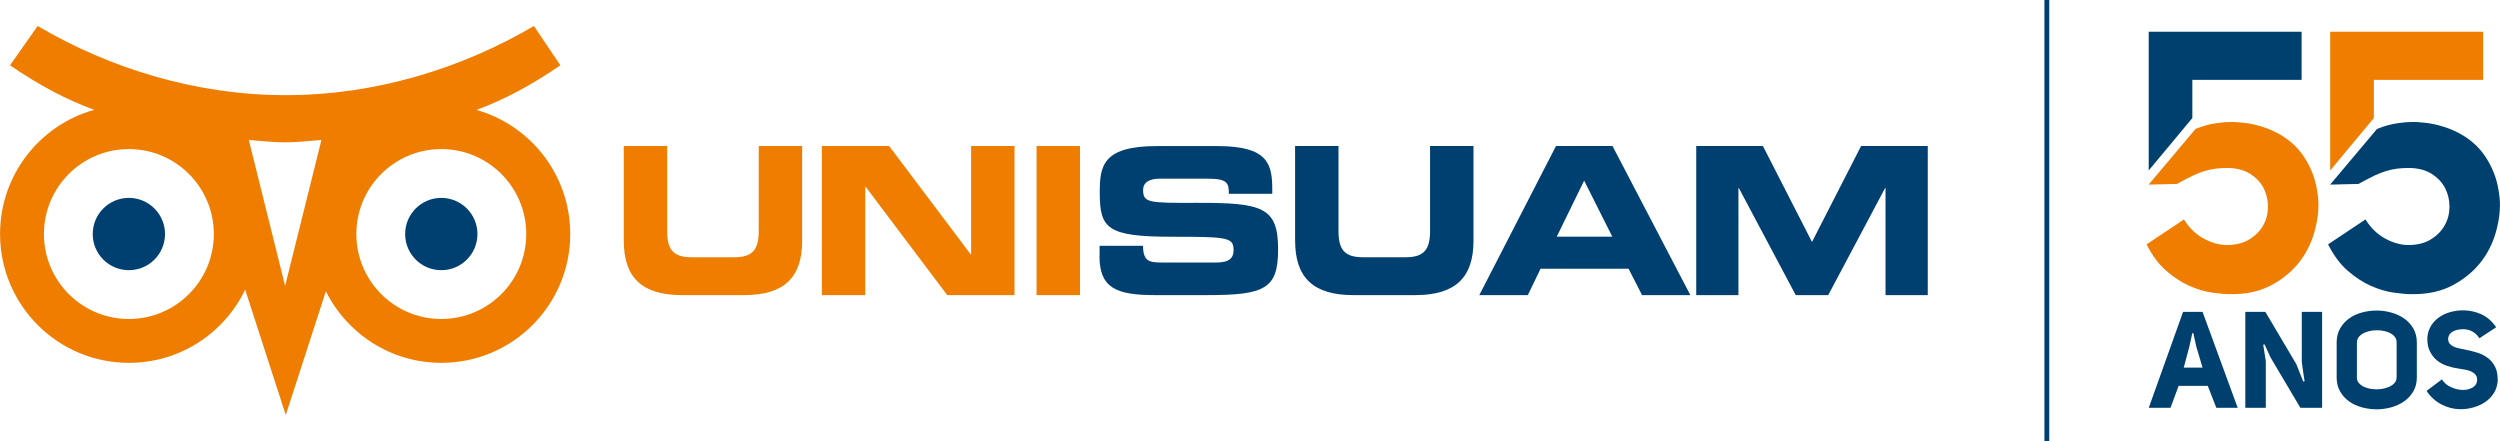
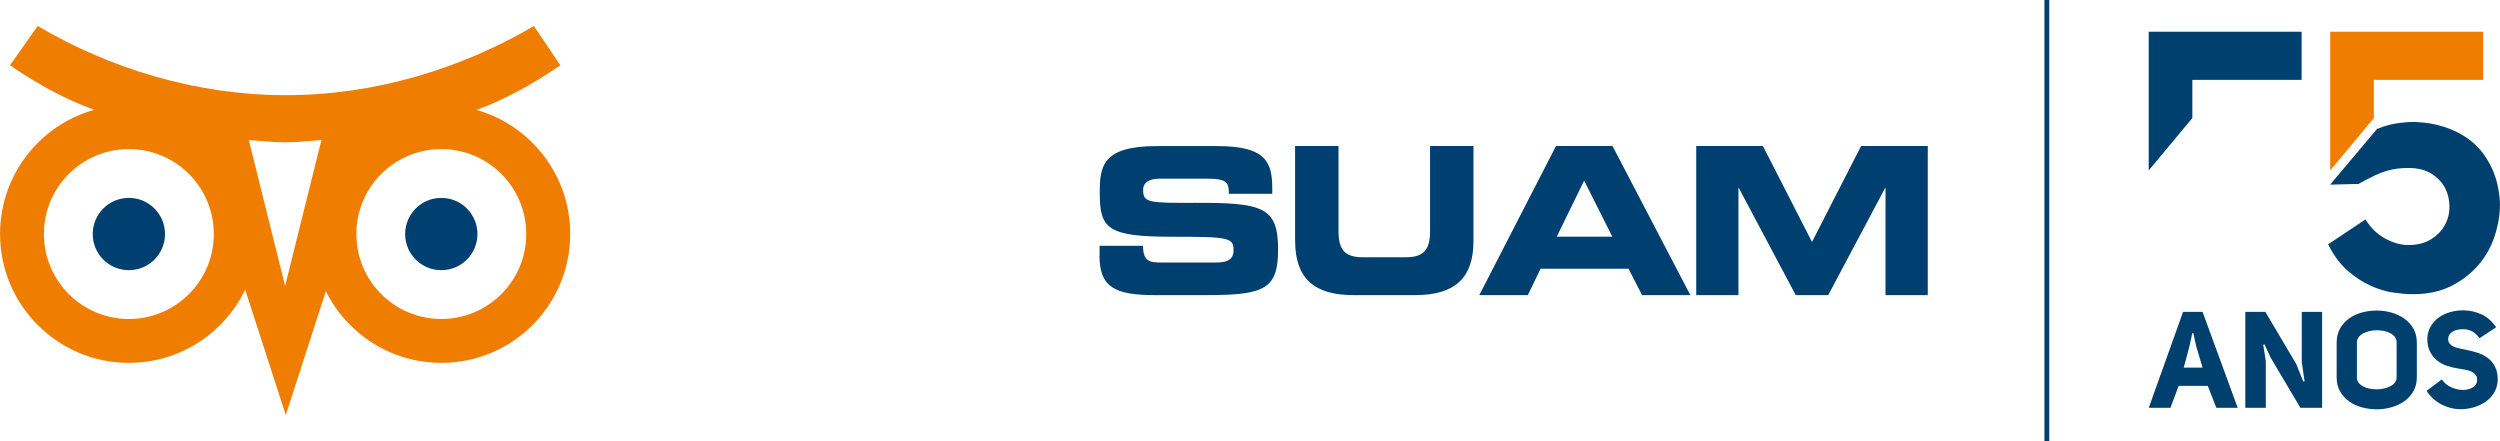
<svg xmlns="http://www.w3.org/2000/svg" id="b" data-name="Layer 2" viewBox="0 0 450.26 79.44">
  <defs>
    <style>
      .d, .e, .f, .g, .h {
        stroke-width: 0px;
      }

      .d, .f {
        fill: #ef7d00;
      }

      .e {
        fill: #00406f;
      }

      .f, .h {
        fill-rule: evenodd;
      }

      .g, .h {
        fill: #004070;
      }
    </style>
  </defs>
  <g id="c" data-name="Camada 1">
    <g>
      <g>
        <g>
          <path class="e" d="M403.01,73.45h-3.84l-1.54-3.95h-5.25l-1.47,3.95h-3.91l6.18-17.28h3.51l6.33,17.28ZM393.3,66.21h3.39l-1.12-3.76-.55-2.46h-.17l-.55,2.49-1,3.73Z" />
          <path class="e" d="M414.56,65.01v-8.84h3.66v17.28h-3.91l-5.38-9.08-1.07-2.34-.25.05.47,2.95v8.42h-3.69v-17.28h3.61l5.58,9.42,1.24,3.12.25-.05c-.05-.28-.1-.61-.16-.99s-.11-.76-.16-1.12-.1-.69-.14-.98-.06-.48-.06-.57Z" />
          <path class="e" d="M420.84,61.69c0-.96.21-1.8.62-2.53.41-.72.96-1.33,1.63-1.81.67-.48,1.44-.84,2.32-1.07.87-.24,1.76-.35,2.65-.35s1.78.12,2.65.37c.87.24,1.64.61,2.32,1.09.67.48,1.22,1.08,1.63,1.79.41.72.62,1.55.62,2.51v6.27c0,.96-.21,1.8-.62,2.51-.42.72-.96,1.31-1.63,1.79-.67.48-1.44.84-2.32,1.09-.87.24-1.76.37-2.65.37s-1.78-.12-2.65-.35c-.87-.24-1.64-.59-2.32-1.07-.67-.48-1.22-1.08-1.63-1.81-.42-.72-.62-1.57-.62-2.53v-6.27ZM424.48,67.96c0,.37.1.7.31.96.21.27.48.49.81.67s.71.31,1.15.4c.43.09.87.13,1.32.13s.88-.05,1.31-.15c.42-.1.81-.24,1.15-.42.34-.18.61-.4.81-.67.2-.27.3-.58.3-.94v-6.27c0-.37-.1-.7-.31-.98-.21-.28-.48-.5-.81-.68-.33-.18-.71-.31-1.15-.4-.43-.09-.87-.13-1.32-.13s-.88.05-1.31.15c-.42.1-.8.24-1.13.42s-.6.41-.81.68c-.21.28-.31.59-.31.95v6.27Z" />
          <path class="e" d="M443.6,70.23c.65,0,1.22-.15,1.72-.44.55-.31.82-.79.82-1.44,0-.33-.08-.59-.25-.81-.18-.24-.43-.44-.74-.6s-.67-.27-1.1-.35c-.42-.08-.86-.15-1.31-.22-.7-.1-1.38-.26-2.05-.49-.67-.23-1.27-.55-1.79-.98-.52-.42-.94-.96-1.26-1.61-.32-.62-.47-1.38-.47-2.27v-.15c.05-.81.27-1.53.65-2.16.38-.63.87-1.15,1.46-1.56.59-.42,1.26-.73,2.01-.94.75-.21,1.52-.32,2.32-.32,1.15,0,2.24.24,3.28.71,1.04.47,1.93,1.25,2.68,2.34l-3.01,1.98c-.38-.57-.82-.98-1.32-1.24-.5-.26-1.04-.39-1.62-.39-.35,0-.68.03-1,.1-.32.07-.6.17-.85.31s-.45.32-.6.54c-.15.22-.23.48-.25.77v.02c0,.36.09.64.26.85.17.21.4.39.69.53.28.14.61.24.97.32.36.07.74.15,1.12.23.76.15,1.51.33,2.23.56.72.23,1.36.56,1.92.99.56.43.99.98,1.31,1.65.28.59.42,1.3.42,2.15v.39c-.08.81-.32,1.53-.72,2.15s-.91,1.14-1.53,1.56-1.32.74-2.09.96c-.77.22-1.56.33-2.35.33-1.15,0-2.27-.27-3.36-.82s-2.02-1.37-2.76-2.48l2.76-2.07c.4.62.95,1.09,1.64,1.4s1.39.48,2.07.5h.12Z" />
        </g>
        <polygon class="e" points="394.85 14.38 414.53 14.38 414.53 5.72 386.99 5.72 386.99 30.7 394.85 21.26 394.85 14.38" />
-         <path class="d" d="M394.83,31.68c.79-.37,1.53-.66,2.21-.87.69-.21,1.36-.35,2.02-.44.66-.08,1.41-.12,2.24-.12,1.62.04,2.96.41,4.02,1.09,1.06.69,1.85,1.54,2.37,2.55.52,1.02.78,2.13.78,3.33s-.28,2.32-.84,3.33c-.56,1.02-1.39,1.87-2.49,2.55-1.1.69-2.46,1.03-4.08,1.03-1.33,0-2.71-.38-4.14-1.15-1.43-.77-2.63-1.92-3.58-3.46l-6.73,4.49c1,1.99,2.18,3.58,3.55,4.77,1.37,1.18,2.76,2.09,4.17,2.71,1.41.62,2.77,1.03,4.08,1.21,1.31.19,2.4.28,3.27.28h.31c2.7,0,5.07-.54,7.1-1.62,2.16-1.16,3.9-2.64,5.23-4.42,1.33-1.79,2.24-3.8,2.74-6.04.33-1.33.5-2.66.5-3.99,0-.87-.08-1.74-.25-2.62-.33-2.16-1.12-4.18-2.37-6.07-1.25-1.89-2.97-3.37-5.17-4.45-.91-.46-1.93-.84-3.05-1.15s-2.31-.51-3.55-.59c-.42-.04-.83-.06-1.25-.06-.83,0-1.68.06-2.55.19-1.33.17-2.64.52-3.92,1.06v-.03l-8.47,10.06,5.11-.12c1.04-.58,1.95-1.06,2.74-1.43Z" />
        <polygon class="d" points="427.54 14.38 447.22 14.38 447.22 5.72 419.68 5.72 419.68 30.7 427.54 21.26 427.54 14.38" />
        <path class="e" d="M427.52,31.68c.79-.37,1.53-.66,2.21-.87.69-.21,1.36-.35,2.02-.44.66-.08,1.41-.12,2.24-.12,1.62.04,2.96.41,4.02,1.09,1.06.69,1.85,1.54,2.37,2.55.52,1.02.78,2.13.78,3.33s-.28,2.32-.84,3.33c-.56,1.02-1.39,1.87-2.49,2.55-1.1.69-2.46,1.03-4.08,1.03-1.33,0-2.71-.38-4.14-1.15-1.43-.77-2.63-1.92-3.58-3.46l-6.73,4.49c1,1.99,2.18,3.58,3.55,4.77,1.37,1.18,2.76,2.09,4.17,2.71,1.41.62,2.77,1.03,4.08,1.21,1.31.19,2.4.28,3.27.28h.31c2.7,0,5.07-.54,7.1-1.62,2.16-1.16,3.9-2.64,5.23-4.42,1.33-1.79,2.24-3.8,2.74-6.04.33-1.33.5-2.66.5-3.99,0-.87-.08-1.74-.25-2.62-.33-2.16-1.12-4.18-2.37-6.07-1.25-1.89-2.97-3.37-5.17-4.45-.91-.46-1.93-.84-3.05-1.15s-2.31-.51-3.55-.59c-.42-.04-.83-.06-1.25-.06-.83,0-1.68.06-2.55.19-1.33.17-2.64.52-3.92,1.06v-.03l-8.47,10.06,5.11-.12c1.04-.58,1.95-1.06,2.74-1.43Z" />
      </g>
      <g>
        <path class="h" d="M79.48,35.64c3.59,0,6.51,2.91,6.51,6.51s-2.91,6.51-6.51,6.51-6.51-2.91-6.51-6.51,2.91-6.51,6.51-6.51h0ZM23.21,35.64c3.59,0,6.51,2.91,6.51,6.51s-2.91,6.51-6.51,6.51-6.51-2.91-6.51-6.51,2.91-6.51,6.51-6.51h0Z" />
        <path class="f" d="M44.15,52.18c-3.74,7.79-11.71,13.17-20.93,13.17-12.82,0-23.21-10.39-23.21-23.21,0-10.65,7.17-19.62,16.95-22.36-5.03-1.85-9.78-4.34-15.16-8.02l4.98-7.08c12.98,7.65,28.53,12.46,44.69,12.46s31.71-4.82,44.69-12.46l4.76,7.08c-5.4,3.7-10.11,6.19-15.1,8.04,9.74,2.76,16.88,11.72,16.88,22.34,0,12.82-10.39,23.21-23.21,23.21-9.11,0-17-5.26-20.8-12.9l-7.22,22.3-7.31-22.57h0ZM51.35,51.5l6.54-26.29c-2.16.15-4.34.43-6.54.43s-4.38-.28-6.54-.43l6.54,26.29h0ZM23.21,26.85c8.45,0,15.3,6.85,15.3,15.3s-6.85,15.3-15.3,15.3-15.3-6.85-15.3-15.3,6.85-15.3,15.3-15.3h0ZM79.48,26.85c8.45,0,15.3,6.85,15.3,15.3s-6.85,15.3-15.3,15.3-15.3-6.85-15.3-15.3,6.85-15.3,15.3-15.3h0Z" />
        <path class="g" d="M305.49,53.15h7.61v-19.29h.07l10.25,19.29h5.85l10.25-19.29h.07v19.29h7.61v-26.85h-12.01l-8.84,17.28-8.84-17.28h-12.01v26.85h0ZM285.31,32.53l5.07,10.09h-10l4.93-10.09h0ZM266.43,53.15h8.74l2.29-4.75h15.85l2.43,4.75h8.7l-14.02-26.85h-10.18l-13.81,26.85h0ZM233.26,43.39c0,6.6,3.28,9.76,10.46,9.76h11.2c7.19,0,10.46-3.16,10.46-9.76v-17.09h-7.82v15.33c0,3.37-1.16,4.7-4.37,4.7h-7.75c-3.21,0-4.37-1.32-4.37-4.7v-15.33h-7.82v17.09h0ZM198.02,46.07c0,5.7,2.85,7.08,9.97,7.08h9.48c10.39,0,12.72-1.17,12.72-8.24,0-7.66-2.82-8.42-14.97-8.38-8.38.04-9.34-.04-9.34-2.32,0-1.41,1.2-2.03,2.96-2.03h8.67c3.59,0,3.81.8,3.81,2.72h7.82v-.83c0-4.61-.85-7.76-9.86-7.76h-10.92c-9.86,0-10.29,3.66-10.29,8.42,0,6.46,1.34,7.91,13.11,7.91,10.07,0,10.99.14,10.99,2.43,0,2.03-1.69,2.21-3.35,2.21h-9.58c-2.26,0-3.35-.22-3.38-3.01h-7.82v1.81h0Z" />
-         <path class="d" d="M112.35,43.39c0,6.6,3.28,9.76,10.46,9.76h11.2c7.19,0,10.46-3.16,10.46-9.76v-17.09h-7.82v15.33c0,3.37-1.16,4.7-4.37,4.7h-7.75c-3.21,0-4.37-1.32-4.37-4.7v-15.33h-7.82v17.09h0ZM148.02,53.15h7.82v-19.51h.07l14.69,19.51h12.12v-26.85h-7.82v19.51h-.07l-14.69-19.51h-12.12v26.85h0ZM186.69,53.15h7.82v-26.85h-7.82v26.85h0Z" />
      </g>
      <rect class="e" x="368.21" width=".87" height="79.44" />
    </g>
  </g>
</svg>